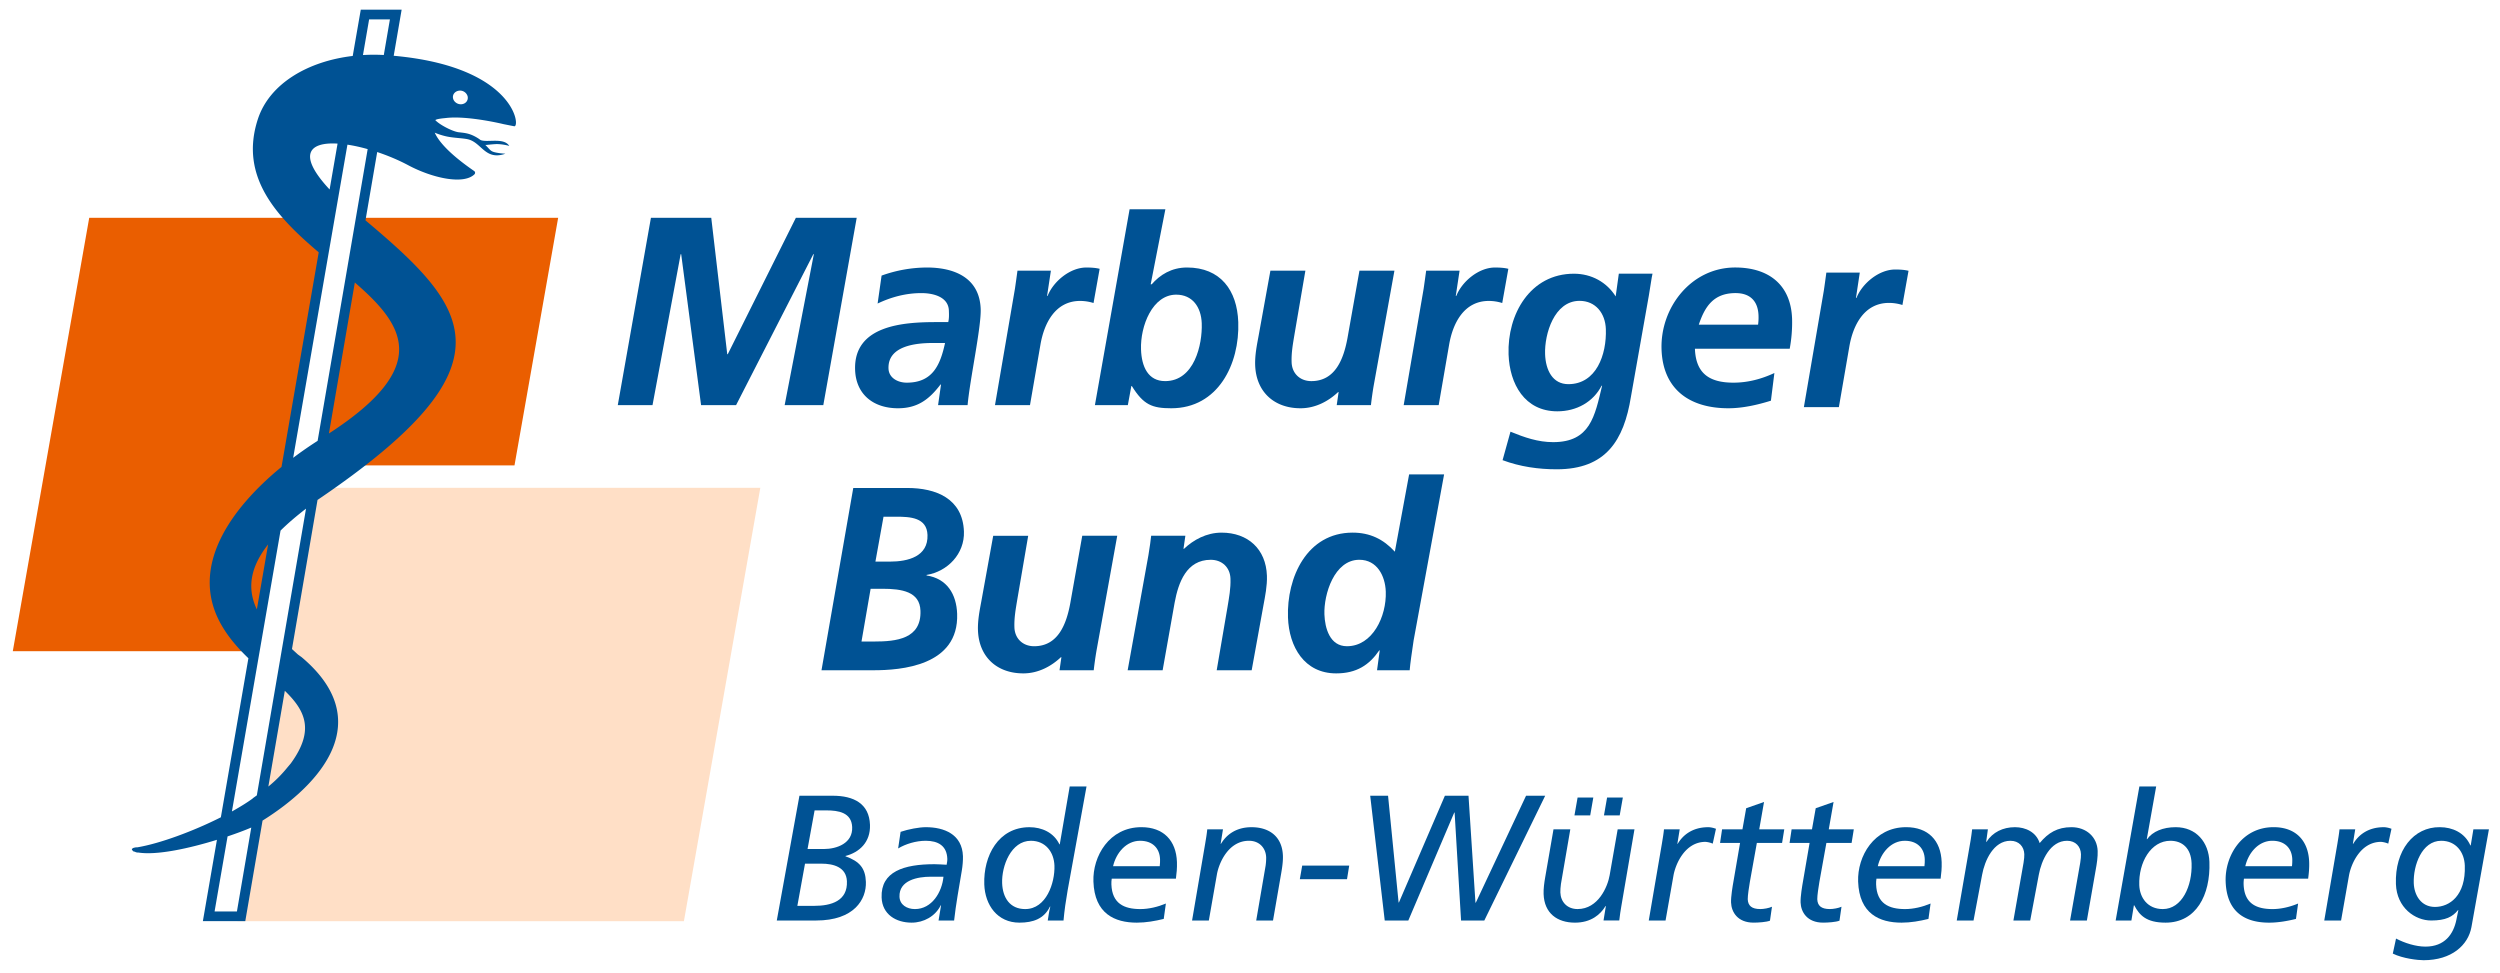
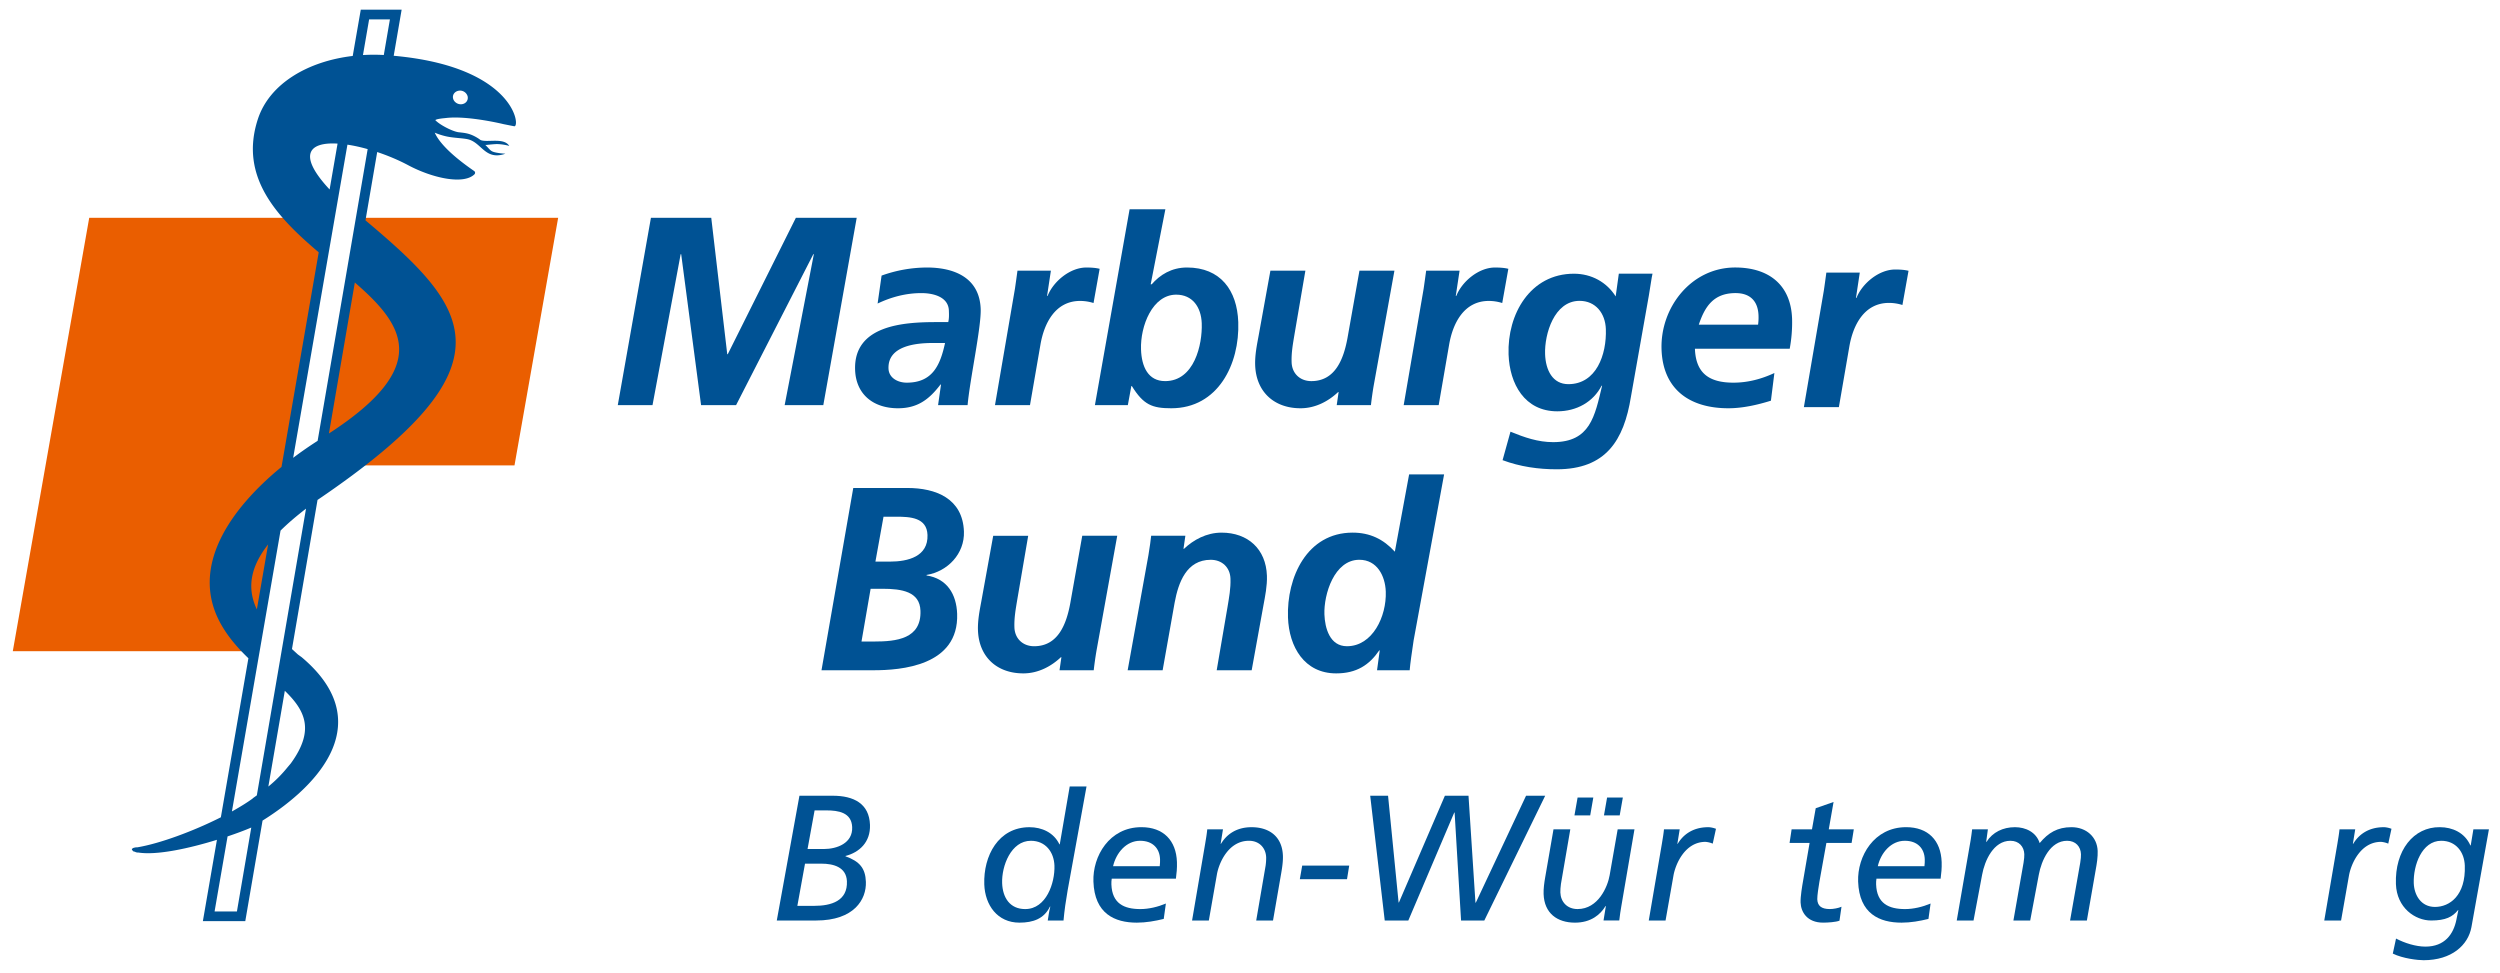
<svg xmlns="http://www.w3.org/2000/svg" width="167" height="65" viewBox="0 0 167 65">
  <defs>
    <clipPath id="cs4ha">
      <path d="M.855 64.141V.645H166.26V64.14z" />
    </clipPath>
  </defs>
  <g>
    <g>
      <g>
        <path fill="#ea5e00" d="M5.96 14.549L.855 43.5h16.176l5.105-28.951z" />
      </g>
      <g>
-         <path fill="#ffdfc6" d="M15.866 61.536h29.819l5.105-28.952H20.97z" />
-       </g>
+         </g>
      <g>
        <path fill="#ea5e00" d="M21.102 31.09h13.266l2.917-16.542H24.018z" />
      </g>
      <g>
        <path fill="#005294" d="M52.415 27.063l1.95-10.083h-.035l-5.16 10.083h-2.338L45.503 16.98h-.035l-1.88 10.083h-2.32l2.214-12.514h4.03l1.068 9.111h.035l4.549-9.111h4.064l-2.231 12.514z" />
      </g>
      <g>
        <g>
          <g />
          <g clip-path="url(#cs4ha)">
            <path fill="#005294" d="M62.86 25.685h-.035c-.767 1.012-1.55 1.587-2.84 1.587-1.622 0-2.806-.907-2.864-2.565-.104-2.965 3.204-3.191 5.401-3.191h.82c.062-.245.053-.507.043-.768-.031-.907-1.017-1.169-1.838-1.169-1.028 0-2.014.262-2.923.698l.266-1.867a8.983 8.983 0 0 1 3.034-.54c1.796 0 3.512.662 3.586 2.773.042 1.204-.724 4.727-.875 6.42h-1.972zm-2.29-.123c1.745 0 2.244-1.204 2.559-2.65h-.82c-1.133 0-3.01.19-2.957 1.708.022.628.625.942 1.218.942" />
          </g>
          <g clip-path="url(#cs4ha)">
            <path fill="#005294" d="M67.799 19.282c.056-.383.112-.785.168-1.203H70.2l-.256 1.691h.035c.384-.975 1.504-1.9 2.586-1.9.296 0 .61.017.891.086l-.408 2.286a2.999 2.999 0 0 0-.894-.14c-1.657 0-2.408 1.482-2.654 2.931l-.697 4.03h-2.338z" />
          </g>
          <g clip-path="url(#cs4ha)">
            <path fill="#005294" d="M75.457 13.98h2.39l-.977 4.989.001.035.034-.035h-.017l.036.035c.553-.646 1.338-1.135 2.367-1.135 2.233 0 3.35 1.518 3.425 3.646.098 2.809-1.352 5.757-4.474 5.757-1.274 0-1.857-.227-2.634-1.483h-.035l-.234 1.274H73.14zm4.82 7.623c-.04-1.1-.626-1.92-1.707-1.92-1.587 0-2.404 2.094-2.35 3.664.04 1.152.475 2.111 1.61 2.111 1.952 0 2.496-2.443 2.446-3.855" />
          </g>
          <g clip-path="url(#cs4ha)">
            <path fill="#005294" d="M91.76 25.772a23.83 23.83 0 0 0-.182 1.292h-2.285l.126-.873h-.034c-.626.593-1.497 1.081-2.51 1.081-1.762 0-2.968-1.098-3.03-2.877-.024-.681.125-1.396.228-1.955l.79-4.36H87.2l-.725 4.238c-.1.61-.219 1.221-.195 1.885.025.75.567 1.255 1.317 1.255 1.622 0 2.162-1.518 2.412-2.861l.802-4.518h2.337z" />
          </g>
          <g clip-path="url(#cs4ha)">
            <path fill="#005294" d="M95.1 19.282c.056-.383.111-.785.168-1.203H97.5l-.255 1.691h.035c.384-.975 1.503-1.9 2.585-1.9.297 0 .611.017.892.086l-.408 2.286a2.998 2.998 0 0 0-.895-.14c-1.657 0-2.407 1.482-2.654 2.931l-.696 4.03h-2.338z" />
          </g>
          <g clip-path="url(#cs4ha)">
            <path fill="#005294" d="M100.9 28.837c.937.384 1.838.698 2.85.698 2.477 0 2.783-1.727 3.27-3.769h-.035c-.556 1.083-1.668 1.71-2.958 1.71-2.181 0-3.186-1.83-3.255-3.802-.094-2.687 1.45-5.39 4.365-5.39 1.185 0 2.2.575 2.79 1.517l.21-1.518h2.25c-.061.245-.144.89-.245 1.465l-1.195 6.752c-.473 2.93-1.68 4.849-4.96 4.849-1.22 0-2.448-.174-3.615-.61zm4.614-8.74c-1.693 0-2.348 2.216-2.302 3.559.038 1.081.507 2.006 1.554 2.006 1.867 0 2.565-1.971 2.505-3.68-.036-1.047-.676-1.885-1.757-1.885" />
          </g>
          <g clip-path="url(#cs4ha)">
            <path fill="#005294" d="M113.221 23.294c.058 1.658.97 2.268 2.575 2.268.959 0 1.875-.244 2.733-.645l-.232 1.849c-.898.28-1.884.506-2.843.506-2.582 0-4.37-1.256-4.463-3.925-.098-2.791 1.972-5.478 4.92-5.478 2.215 0 3.72 1.134 3.8 3.42a9.58 9.58 0 0 1-.158 2.005zm4.218-1.604c.028-.21.038-.401.03-.611-.032-.96-.557-1.5-1.533-1.5-1.449 0-2.046.872-2.457 2.111z" />
          </g>
          <g clip-path="url(#cs4ha)">
            <path fill="#005294" d="M121.832 19.415c.057-.384.112-.785.168-1.204h2.233l-.255 1.692h.034c.385-.976 1.504-1.9 2.586-1.9.296 0 .611.016.892.086l-.408 2.285a3.004 3.004 0 0 0-.895-.14c-1.657 0-2.408 1.483-2.654 2.932l-.696 4.03h-2.338z" />
          </g>
          <g clip-path="url(#cs4ha)">
            <path fill="#005294" d="M56.998 32.597h3.61c1.903 0 3.705.697 3.783 2.913.051 1.482-1.093 2.668-2.498 2.896l.002.035c1.367.208 1.997 1.255 2.042 2.563.122 3.49-3.776 3.769-5.59 3.769h-3.471zm.55 10.257h.836c1.501 0 3.17-.175 3.103-2.059-.044-1.273-1.236-1.465-2.544-1.465h-.786zm.93-5.338h.959c1.239 0 2.57-.349 2.52-1.78-.04-1.168-1.159-1.22-2.085-1.22h-.853z" />
          </g>
          <g clip-path="url(#cs4ha)">
            <path fill="#005294" d="M73.243 43.482a23.81 23.81 0 0 0-.182 1.292h-2.285l.126-.873h-.034c-.625.593-1.497 1.081-2.51 1.081-1.762 0-2.968-1.098-3.03-2.878-.024-.68.125-1.395.228-1.954l.79-4.36h2.337l-.725 4.238c-.1.61-.219 1.221-.195 1.884.026.75.567 1.256 1.316 1.256 1.623 0 2.163-1.518 2.413-2.861l.802-4.518h2.337z" />
          </g>
          <g clip-path="url(#cs4ha)">
            <path fill="#005294" d="M76.716 37.08c.086-.541.157-1.013.182-1.292h2.285l-.126.873h.034c.626-.594 1.497-1.081 2.51-1.081 1.762 0 2.968 1.098 3.03 2.878.024.68-.125 1.395-.228 1.954l-.79 4.36h-2.337l.725-4.238c.1-.61.219-1.222.195-1.885-.026-.75-.567-1.255-1.316-1.255-1.623 0-2.164 1.518-2.413 2.86l-.802 4.519h-2.337z" />
          </g>
          <g clip-path="url(#cs4ha)">
            <path fill="#005294" d="M96.466 31.69l-2.037 11.094c-.114.767-.226 1.535-.263 1.988h-2.18l.18-1.325h-.034c-.664.976-1.517 1.535-2.877 1.535-2.129 0-3.15-1.78-3.218-3.733-.094-2.686 1.267-5.67 4.32-5.67 1.151 0 2.056.437 2.818 1.274l.954-5.164zm-7.995 9.35c.032.907.354 2.128 1.505 2.128 1.71 0 2.652-1.99 2.594-3.647-.036-1.046-.58-2.128-1.766-2.128-1.675 0-2.38 2.304-2.333 3.646" />
          </g>
          <g clip-path="url(#cs4ha)">
            <path fill="#005294" d="M25.638 3.674a12.476 12.476 0 0 0-1.392.003c.253-1.467.402-2.323.41-2.38h1.39l-.408 2.377zm-6.054 26.908c.766-4.426 3.455-19.952 3.625-20.918.426.063.885.165 1.351.297a65843.08 65843.08 0 0 1-3.343 19.487c-.533.342-1.086.72-1.633 1.134zm4.119-11.71c3.284 2.844 5.181 5.6-1.73 10.085zM17.156 53.13a74.46 74.46 0 0 1-.267.192l-.003.012c-.39.287-.87.58-1.394.872.415-2.405 2.912-16.818 3.248-18.762.485-.48 1.056-.969 1.702-1.466l-3.286 19.152zm2.268-2.132l-.209.247a8.72 8.72 0 0 1-1.289 1.296l1.1-6.396c1.35 1.31 2.025 2.62.398 4.853zm-5.09 9.89c.023-.14.348-2.014.868-5.016.61-.204 1.152-.408 1.583-.592-.579 3.395-.944 5.514-.958 5.608zm2.824-20.18c-.704-1.476-.386-2.89.752-4.34zm4.86-28.05c-2.224-2.387-1.31-3.177.531-3.065zm8.843-5.698c-.269.042-.538-.138-.594-.378-.062-.252.112-.48.38-.523a.526.526 0 0 1 .592.38c.054.256-.11.48-.378.521M26.3 3.727l.53-3.082H24.1l-.538 3.093c-3.003.355-5.562 1.853-6.335 4.216-1.27 3.88 1.291 6.549 4.063 8.902L18.805 31.19c-3.365 2.755-6.241 6.704-4.004 10.575.495.857 1.13 1.57 1.792 2.206l-1.84 10.624c-1.842.928-4.073 1.754-5.583 2.007h-.087l-.088.016-.068.018-.051.018-.031.035-.035.017.005.072.02.016.036.033.02.036.053.017.071.019.073.034.09.018h.07c1.244.195 3.404-.283 5.243-.852l-.94 5.435h2.833l1.154-6.719c3.94-2.46 7.645-6.682 2.605-10.92a9.57 9.57 0 0 1-.249-.181l-.39-.358 1.707-9.96c13.33-9.036 10.213-12.788 3.203-18.676l.783-4.564c.72.24 1.44.543 2.083.887 1.618.86 3.691 1.31 4.415.6a.144.144 0 0 0-.021-.219c-1.62-1.115-2.374-1.968-2.632-2.562 0 0 .402.18.88.27.489.092 1.057.097 1.378.183.889.244 1.124 1.418 2.46.954l-.346-.032c-.688-.098-.58-.152-.995-.556.025 0 .049.004.076 0 0 0 .513-.056.693-.056.27 0 .617.06.832.123-.368-.587-1.507-.2-1.926-.398-.024-.022-.093-.065-.119-.087-.568-.369-.908-.38-1.365-.432-.436-.073-1.262-.511-1.531-.806.09-.09.578-.126.72-.143 1.469-.17 3.842.412 3.842.412l.707.14c.437.085.065-3.979-8.047-4.708" />
          </g>
          <g clip-path="url(#cs4ha)">
            <path fill="#005294" d="M54.415 54.134h.787c.812 0 1.678.143 1.723 1.11.05 1.087-1.022 1.47-1.894 1.47h-1.087zm-.64 3.558h1.086c.836 0 1.668.239 1.713 1.17.058 1.326-1.053 1.649-2.187 1.649h-1.124zm-1.886 3.798h2.627c2.543 0 3.366-1.41 3.325-2.58-.03-.907-.418-1.373-1.361-1.708l-.001-.023c.924-.239 1.676-.92 1.636-2.078-.05-1.421-1.084-1.946-2.493-1.946h-2.22z" />
          </g>
          <g clip-path="url(#cs4ha)">
-             <path fill="#005294" d="M60.16 55.567c.531-.18 1.244-.311 1.685-.311 1.23 0 2.43.478 2.48 1.935.01.274-.025.669-.074.955-.188 1.134-.399 2.27-.516 3.344h-1.039c.048-.299.108-.657.167-1.015h-.023c-.357.729-1.13 1.158-1.942 1.158-1.028 0-1.966-.537-2.006-1.684-.06-1.731 1.487-2.22 3.529-2.22.24 0 .539.023.814.036.02-.12.05-.251.046-.395-.03-.872-.616-1.206-1.44-1.206-.657 0-1.353.215-1.845.513zm2.864 2.998h-.86c-.848 0-2.117.226-2.078 1.337.018.537.493.824 1.031.824 1.135 0 1.81-1.134 1.907-2.161" />
-           </g>
+             </g>
          <g clip-path="url(#cs4ha)">
            <path fill="#005294" d="M71.319 59.472c-.12.68-.216 1.35-.276 2.018H69.99c.05-.286.086-.621.172-.931h-.025c-.39.812-1.12 1.074-2.04 1.074-1.469 0-2.298-1.17-2.347-2.556-.066-1.91.942-3.82 3.02-3.82.824 0 1.625.357 1.999 1.145h.023l.665-3.868h1.123zm-2.834 1.254c1.408 0 1.992-1.755 1.952-2.902-.032-.907-.595-1.66-1.574-1.66-1.326 0-1.96 1.684-1.92 2.83.035.967.515 1.732 1.542 1.732" />
          </g>
          <g clip-path="url(#cs4ha)">
            <path fill="#005294" d="M74.354 57.86c.208-.896.884-1.696 1.804-1.696.847 0 1.307.513 1.333 1.23.005.143-.002.287-.02.466zm3.527 2.496c-.542.227-1.146.37-1.706.37-1.088 0-1.889-.37-1.934-1.649-.004-.13.003-.25.023-.382h4.287c.048-.357.082-.704.069-1.11-.05-1.445-.906-2.33-2.375-2.33-2.148 0-3.263 1.948-3.204 3.632.074 2.15 1.421 2.746 2.902 2.746.608 0 1.214-.107 1.795-.25z" />
          </g>
          <g clip-path="url(#cs4ha)">
            <path fill="#005294" d="M80.51 56.331c.04-.25.1-.573.135-.931h1.05l-.156.967h.023c.339-.573.976-1.11 2.04-1.11 1.182 0 2.052.62 2.097 1.91.012.359-.046.764-.105 1.11l-.556 3.213h-1.123l.625-3.642a3.79 3.79 0 0 0 .04-.573c-.023-.633-.457-1.111-1.15-1.111-1.385 0-2.014 1.505-2.142 2.257l-.538 3.069H79.63z" />
          </g>
          <g clip-path="url(#cs4ha)">
            <path fill="#005294" d="M86.987 57.824h3.14l-.147.907h-3.152z" />
          </g>
          <g clip-path="url(#cs4ha)">
            <path fill="#005294" d="M91.529 53.154h1.193l.704 7.13h.023l3.07-7.13h1.577l.464 7.142h.025l3.356-7.142h1.278l-4.067 8.336h-1.553l-.431-7.213h-.023l-3.069 7.213H92.5z" />
          </g>
          <g clip-path="url(#cs4ha)">
            <path fill="#005294" d="M108.196 54.468l.21-1.194h-1.052l-.209 1.194zm-1.97 0l.208-1.194h-1.05l-.21 1.194zm2.957.931h-1.122l-.537 3.07c-.129.752-.757 2.256-2.142 2.256-.693 0-1.129-.477-1.15-1.11-.005-.131.011-.37.04-.573l.625-3.643h-1.123l-.556 3.213c-.06.346-.118.752-.105 1.11.045 1.29.915 1.911 2.097 1.911 1.063 0 1.7-.537 2.04-1.11h.023l-.157.966h1.051c.035-.358.095-.68.134-.93z" />
          </g>
          <g clip-path="url(#cs4ha)">
            <path fill="#005294" d="M111.019 56.331c.039-.25.099-.573.135-.931h1.05l-.156.967h.023c.338-.573.976-1.11 2.039-1.11.108 0 .3.024.517.107l-.216.991a1.597 1.597 0 0 0-.482-.119c-1.385 0-2.012 1.505-2.142 2.257l-.528 2.997h-1.122z" />
          </g>
          <g clip-path="url(#cs4ha)">
-             <path fill="#005294" d="M115.035 55.4h1.36l.25-1.41 1.192-.418-.32 1.827h1.672l-.146.908h-1.685l-.469 2.615c-.05.275-.147.931-.14 1.146.017.43.262.657.836.657.238 0 .571-.06.783-.155l-.135.932c-.248.095-.772.13-1.094.13-1.063 0-1.482-.703-1.505-1.348-.013-.394.106-1.099.166-1.433l.436-2.544H114.9z" />
-           </g>
+             </g>
          <g clip-path="url(#cs4ha)">
            <path fill="#005294" d="M119.68 55.4h1.36l.25-1.41 1.192-.418-.32 1.827h1.672l-.147.908h-1.684l-.47 2.615c-.05.275-.146.931-.139 1.146.016.43.262.657.836.657.238 0 .57-.06.782-.155l-.135.932c-.248.095-.77.13-1.093.13-1.063 0-1.482-.703-1.505-1.348-.013-.394.105-1.099.165-1.433l.437-2.544h-1.338z" />
          </g>
          <g clip-path="url(#cs4ha)">
            <path fill="#005294" d="M125.437 57.86c.208-.896.884-1.696 1.803-1.696.848 0 1.308.513 1.334 1.23.005.143-.002.287-.02.466zm3.526 2.496c-.541.227-1.145.37-1.706.37-1.087 0-1.888-.37-1.933-1.649-.004-.13.003-.25.023-.382h4.287c.047-.357.082-.704.069-1.11-.051-1.445-.906-2.33-2.375-2.33-2.149 0-3.263 1.948-3.205 3.632.075 2.15 1.422 2.746 2.903 2.746.608 0 1.214-.107 1.795-.25z" />
          </g>
          <g clip-path="url(#cs4ha)">
            <path fill="#005294" d="M131.644 56.092c.041-.215.056-.43.095-.693h1.052l-.115.837h.024c.407-.646 1.1-.98 1.9-.98.717 0 1.422.334 1.65 1.063.573-.693 1.192-1.063 2.124-1.063.992 0 1.719.657 1.75 1.589.014.37-.052.847-.133 1.277l-.588 3.368h-1.122l.678-3.857c.039-.24.056-.442.05-.574-.017-.5-.352-.895-.926-.895-1.135 0-1.72 1.326-1.891 2.269l-.574 3.057h-1.122l.677-3.857c.04-.24.056-.442.051-.574-.017-.5-.354-.895-.926-.895-1.135 0-1.721 1.326-1.892 2.269l-.573 3.057h-1.122z" />
          </g>
          <g clip-path="url(#cs4ha)">
-             <path fill="#005294" d="M142.911 52.534h1.122l-.628 3.522h.023c.365-.513 1.06-.8 1.908-.8 1.372 0 2.208 1.004 2.253 2.317.078 2.233-.897 4.06-2.926 4.06-1.302 0-1.75-.502-2.095-1.158h-.024l-.167 1.015h-1.051zm1.564 8.192c1.278 0 1.977-1.54 1.923-3.058-.036-1.026-.638-1.504-1.414-1.504-1.313 0-2.134 1.457-2.081 2.962.029.824.545 1.6 1.572 1.6" />
-           </g>
+             </g>
          <g clip-path="url(#cs4ha)">
-             <path fill="#005294" d="M149.987 57.86c.208-.896.884-1.696 1.804-1.696.847 0 1.307.513 1.333 1.23a3.44 3.44 0 0 1-.02.466zm3.527 2.496c-.542.227-1.146.37-1.706.37-1.088 0-1.889-.37-1.934-1.649-.004-.13.003-.25.023-.382h4.287c.047-.357.082-.704.069-1.11-.05-1.445-.906-2.33-2.375-2.33-2.148 0-3.263 1.948-3.204 3.632.074 2.15 1.421 2.746 2.902 2.746.608 0 1.214-.107 1.795-.25z" />
-           </g>
+             </g>
          <g clip-path="url(#cs4ha)">
            <path fill="#005294" d="M156.143 56.331c.039-.25.1-.573.136-.931h1.05l-.157.967h.023c.339-.573.976-1.11 2.04-1.11.107 0 .299.024.516.107l-.215.991a1.603 1.603 0 0 0-.482-.119c-1.385 0-2.013 1.505-2.143 2.257l-.527 2.997h-1.123z" />
          </g>
          <g clip-path="url(#cs4ha)">
            <path fill="#005294" d="M166.26 55.4l-1.168 6.532c-.221 1.206-1.321 2.21-3.195 2.21-.383 0-1.377-.108-2.058-.442l.216-1.004c.572.3 1.32.538 1.965.538 1.29 0 1.87-.836 2.064-1.78l.133-.656h-.025c-.355.441-.812.692-1.791.692-1.074 0-2.299-.848-2.354-2.436-.078-2.245 1.18-3.821 2.936-3.798.825 0 1.661.359 2.038 1.219h.023l.178-1.075zm-3.603 5.183c.98 0 2.062-.764 1.992-2.759-.031-.907-.595-1.66-1.574-1.66-1.302 0-1.877 1.66-1.836 2.83.028.8.486 1.589 1.418 1.589" />
          </g>
        </g>
      </g>
    </g>
  </g>
</svg>